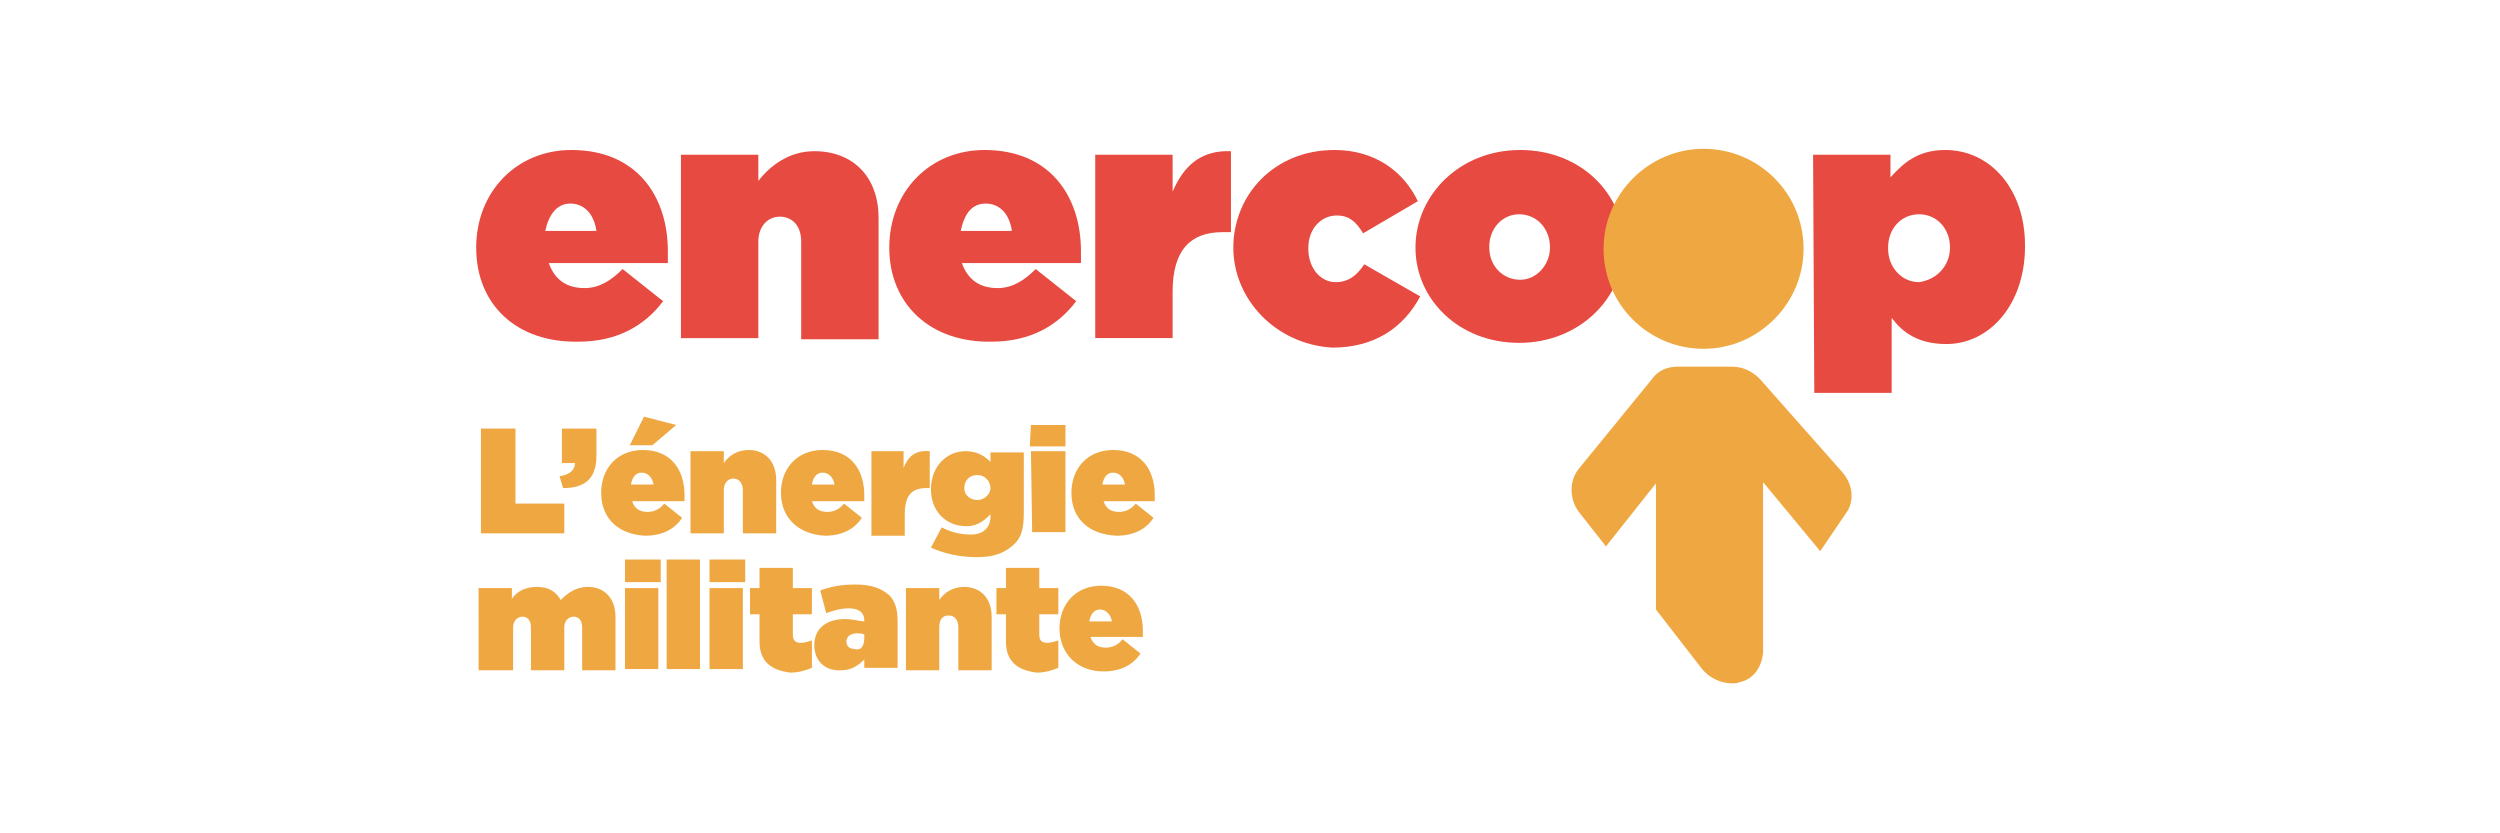
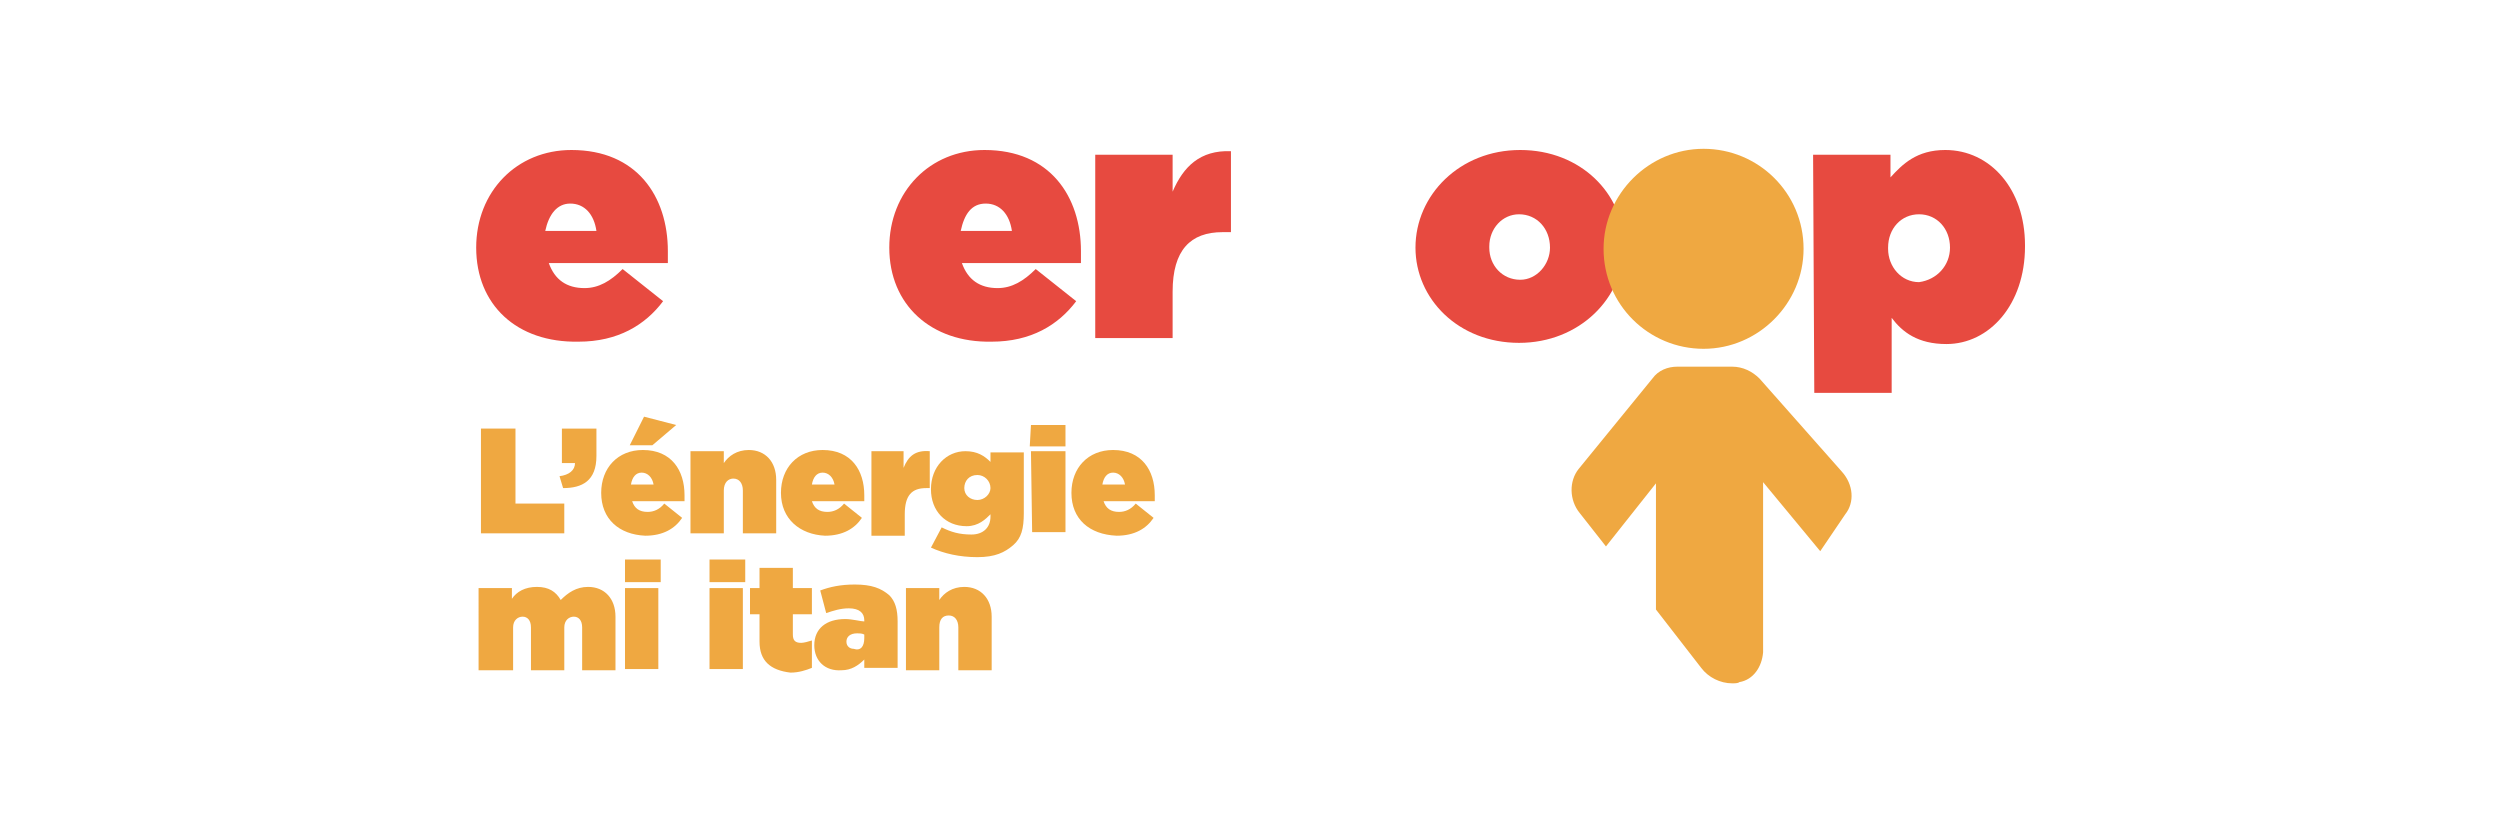
<svg xmlns="http://www.w3.org/2000/svg" id="Calque_1" x="0px" y="0px" viewBox="0 0 210 70" style="enable-background:new 0 0 210 70;" xml:space="preserve">
  <style type="text/css">	.st0{fill:#EFA841;}	.st1{fill:#E74A40;}</style>
  <path class="st0" d="M154.7,39.6l-6.9-7.8c-0.6-0.6-1.4-1-2.3-1h-4.2h-0.4c-0.8,0-1.6,0.3-2.1,1l-6.2,7.6c-0.8,1-0.8,2.6,0.1,3.7  l2.2,2.8l4.2-5.3v10.6l3.8,4.9c0.6,0.8,1.6,1.3,2.6,1.3c0.2,0,0.5,0,0.6-0.1c1.2-0.2,1.9-1.3,2-2.5v-0.6V40.5l4.8,5.8l2.1-3.1  C155.8,42.2,155.7,40.7,154.7,39.6z" />
  <path class="st1" d="M40,20.8c0-4.7,3.4-8.2,8-8.2c5.5,0,8.1,3.9,8.1,8.5c0,0.3,0,0.7,0,1h-10c0.5,1.4,1.5,2.1,3,2.1  c1.2,0,2.2-0.6,3.2-1.6l3.4,2.7c-1.5,2-3.8,3.4-7.1,3.4C43.4,28.8,40,25.6,40,20.8z M50.1,19.4c-0.2-1.4-1-2.3-2.2-2.3  c-1.1,0-1.8,0.9-2.1,2.3H50.1z" />
-   <path class="st1" d="M57.2,13h6.5v2.2c1-1.3,2.6-2.5,4.7-2.5c3.3,0,5.4,2.2,5.4,5.6v10.2h-6.5v-8.2c0-1.4-0.8-2.1-1.8-2.1  c-1,0-1.8,0.8-1.8,2.1v8.1h-6.5V13z" />
  <path class="st1" d="M74.7,20.8c0-4.7,3.4-8.2,8-8.2c5.5,0,8.1,3.9,8.1,8.5c0,0.3,0,0.7,0,1h-10c0.5,1.4,1.5,2.1,3,2.1  c1.2,0,2.2-0.6,3.2-1.6l3.4,2.7c-1.5,2-3.8,3.4-7.1,3.4C78.2,28.8,74.7,25.6,74.7,20.8z M85,19.4c-0.2-1.4-1-2.3-2.2-2.3  S81,18,80.7,19.4H85z" />
  <path class="st1" d="M92,13h6.5v3.1c0.9-2.1,2.3-3.5,4.9-3.4v6.8h-0.7c-2.7,0-4.2,1.5-4.2,5v3.9H92V13z" />
-   <path class="st1" d="M103.6,20.8c0-4.4,3.4-8.2,8.5-8.2c3.4,0,5.8,1.8,7,4.3l-4.6,2.7c-0.6-1-1.2-1.5-2.2-1.5  c-1.4,0-2.4,1.2-2.4,2.7v0.1c0,1.6,1,2.8,2.3,2.8c1.1,0,1.8-0.6,2.4-1.5l4.7,2.7c-1.4,2.6-3.8,4.3-7.4,4.3  C107.1,28.9,103.6,25.1,103.6,20.8z" />
  <path class="st1" d="M118.9,20.8c0-4.4,3.7-8.2,8.8-8.2c5.1,0,8.7,3.7,8.7,8v0.1c0,4.3-3.7,8.1-8.8,8.1  C122.5,28.8,118.9,25.1,118.9,20.8z M130.2,20.8c0-1.6-1.1-2.8-2.6-2.8c-1.4,0-2.5,1.2-2.5,2.7v0.1c0,1.5,1.1,2.7,2.6,2.7  C129.1,23.5,130.2,22.2,130.2,20.8z" />
  <path class="st0" d="M151.5,20.9c0,4.6-3.8,8.4-8.4,8.4c-4.6,0-8.4-3.7-8.4-8.4c0-4.6,3.8-8.4,8.4-8.4  C147.7,12.5,151.5,16.2,151.5,20.9z" />
  <path class="st1" d="M152.3,13h6.5v1.9c1-1.1,2.2-2.3,4.6-2.3c3.8,0,6.7,3.3,6.7,8v0.1c0,4.9-3,8.2-6.6,8.2c-2.4,0-3.7-1-4.6-2.2  v6.3h-6.5L152.3,13L152.3,13z M163.8,20.8c0-1.6-1.1-2.8-2.6-2.8c-1.5,0-2.6,1.2-2.6,2.8v0.1c0,1.5,1.1,2.8,2.6,2.8  C162.7,23.5,163.8,22.3,163.8,20.8z" />
  <path class="st0" d="M40.3,36h3v6.3h4.1v2.5h-7V36z" />
  <path class="st0" d="M47,40c0.8-0.1,1.3-0.5,1.3-1.1h-1.1V36h2.9v2.3c0,2.1-1.2,2.7-2.8,2.7L47,40z" />
  <path class="st0" d="M50.5,41.4c0-2.1,1.4-3.6,3.5-3.6c2.4,0,3.5,1.7,3.5,3.8c0,0.2,0,0.3,0,0.5h-4.4c0.2,0.6,0.6,0.9,1.3,0.9  c0.5,0,1-0.2,1.4-0.7l1.5,1.2c-0.6,0.9-1.6,1.5-3.1,1.5C52,44.9,50.5,43.6,50.5,41.4z M54.1,35l2.7,0.7l-2,1.7h-1.9L54.1,35z   M54.9,40.7c-0.1-0.6-0.5-1-1-1c-0.5,0-0.8,0.4-0.9,1H54.9z" />
  <path class="st0" d="M58,37.9h2.8v1c0.4-0.6,1.1-1.1,2.1-1.1c1.4,0,2.3,1,2.3,2.5v4.5h-2.8v-3.6c0-0.6-0.3-1-0.8-1  c-0.4,0-0.8,0.3-0.8,1v3.6H58V37.9z" />
  <path class="st0" d="M65.6,41.4c0-2.1,1.4-3.6,3.5-3.6c2.4,0,3.5,1.7,3.5,3.8c0,0.2,0,0.3,0,0.5h-4.4c0.2,0.6,0.6,0.9,1.3,0.9  c0.5,0,1-0.2,1.4-0.7l1.5,1.2c-0.6,0.9-1.6,1.5-3.1,1.5C67.2,44.9,65.6,43.6,65.6,41.4z M70.1,40.7c-0.1-0.6-0.5-1-1-1  c-0.5,0-0.8,0.4-0.9,1H70.1z" />
  <path class="st0" d="M73.1,37.9h2.8v1.4c0.4-1,1-1.5,2.2-1.4v3.1h-0.3c-1.2,0-1.8,0.6-1.8,2.2v1.8h-2.8V37.9z" />
  <path class="st0" d="M78.2,46l0.9-1.7c0.8,0.4,1.5,0.6,2.5,0.6c1,0,1.6-0.6,1.6-1.5v-0.2c-0.4,0.4-1,1-2,1c-1.8,0-3-1.3-3-3.1  c0-1.9,1.3-3.2,2.9-3.2c1,0,1.6,0.4,2.1,0.9V38h2.8v5.1c0,1.3-0.2,2.1-0.9,2.7s-1.5,1-3,1S79.3,46.5,78.2,46z M83.2,41  c0-0.6-0.5-1.1-1.1-1.1c-0.7,0-1.1,0.5-1.1,1.1c0,0.6,0.5,1,1.1,1C82.7,42,83.2,41.5,83.2,41z" />
  <path class="st0" d="M86.6,35.7h2.9v1.8h-3L86.6,35.7L86.6,35.7z M86.6,37.9h2.9v6.8h-2.8L86.6,37.9L86.6,37.9z" />
  <path class="st0" d="M90,41.4c0-2.1,1.4-3.6,3.5-3.6c2.4,0,3.5,1.7,3.5,3.8c0,0.2,0,0.3,0,0.5h-4.3c0.2,0.6,0.6,0.9,1.3,0.9  c0.5,0,1-0.2,1.4-0.7l1.5,1.2c-0.6,0.9-1.6,1.5-3.1,1.5C91.5,44.9,90,43.6,90,41.4z M94.5,40.7c-0.1-0.6-0.5-1-1-1s-0.8,0.4-0.9,1  H94.5z" />
  <path class="st0" d="M40.2,49.4H43v0.9c0.4-0.6,1.1-1,2.1-1s1.6,0.4,2,1.1c0.6-0.6,1.3-1.1,2.3-1.1c1.4,0,2.3,1,2.3,2.5v4.5h-2.8  v-3.6c0-0.6-0.3-0.9-0.7-0.9c-0.4,0-0.8,0.3-0.8,0.9v3.6h-2.8v-3.6c0-0.6-0.3-0.9-0.7-0.9c-0.4,0-0.8,0.3-0.8,0.9v3.6h-2.9V49.4z" />
  <path class="st0" d="M52.5,47h3v1.9h-3V47z M52.5,49.4h2.8v6.8h-2.8V49.4z" />
-   <path class="st0" d="M58.8,47h-2.8v9.2h2.8V47z" />
  <path class="st0" d="M59.6,47h3v1.9h-3V47z M59.6,49.4h2.8v6.8h-2.8V49.4z" />
  <path class="st0" d="M63.8,53.9v-2.3H63v-2.2h0.8v-1.7h2.8v1.7h1.6v2.2h-1.6v1.7c0,0.5,0.2,0.7,0.7,0.7c0.2,0,0.6-0.1,0.9-0.2v2.3  c-0.5,0.2-1.1,0.4-1.8,0.4C64.7,56.3,63.8,55.5,63.8,53.9z" />
  <path class="st0" d="M68.4,54.2c0-1.4,1-2.2,2.6-2.2c0.6,0,1.3,0.2,1.6,0.2v-0.1c0-0.6-0.4-1-1.3-1c-0.7,0-1.3,0.2-1.9,0.4l-0.5-1.9  c0.8-0.3,1.7-0.5,2.9-0.5c1.4,0,2.2,0.3,2.9,0.9c0.5,0.5,0.7,1.2,0.7,2.2v3.9h-2.8v-0.7c-0.5,0.5-1.1,0.9-1.9,0.9  C69.3,56.4,68.4,55.5,68.4,54.2z M72.6,53.6v-0.3c-0.2-0.1-0.4-0.1-0.6-0.1c-0.6,0-0.9,0.3-0.9,0.7c0,0.4,0.3,0.6,0.6,0.6  C72.3,54.7,72.6,54.3,72.6,53.6z" />
  <path class="st0" d="M76.1,49.4h2.8v1c0.4-0.6,1.1-1.1,2.1-1.1c1.4,0,2.3,1,2.3,2.5v4.5h-2.8v-3.6c0-0.6-0.3-1-0.8-1  c-0.5,0-0.8,0.3-0.8,1v3.6h-2.8V49.4z" />
-   <path class="st0" d="M84.5,53.9v-2.3h-0.8v-2.2h0.8v-1.7h2.8v1.7h1.6v2.2h-1.6v1.7c0,0.5,0.2,0.7,0.7,0.7c0.2,0,0.6-0.1,0.9-0.2v2.3  c-0.5,0.2-1.1,0.4-1.8,0.4C85.4,56.3,84.5,55.5,84.5,53.9z" />
-   <path class="st0" d="M89,52.8c0-2.1,1.4-3.6,3.5-3.6c2.4,0,3.5,1.7,3.5,3.8c0,0.2,0,0.3,0,0.5h-4.4c0.2,0.6,0.6,0.9,1.3,0.9  c0.5,0,1-0.2,1.4-0.7l1.5,1.2c-0.6,0.9-1.6,1.5-3.1,1.5C90.5,56.4,89,54.9,89,52.8z M93.4,52.2c-0.1-0.6-0.5-1-1-1  c-0.5,0-0.8,0.4-0.9,1H93.4z" />
</svg>